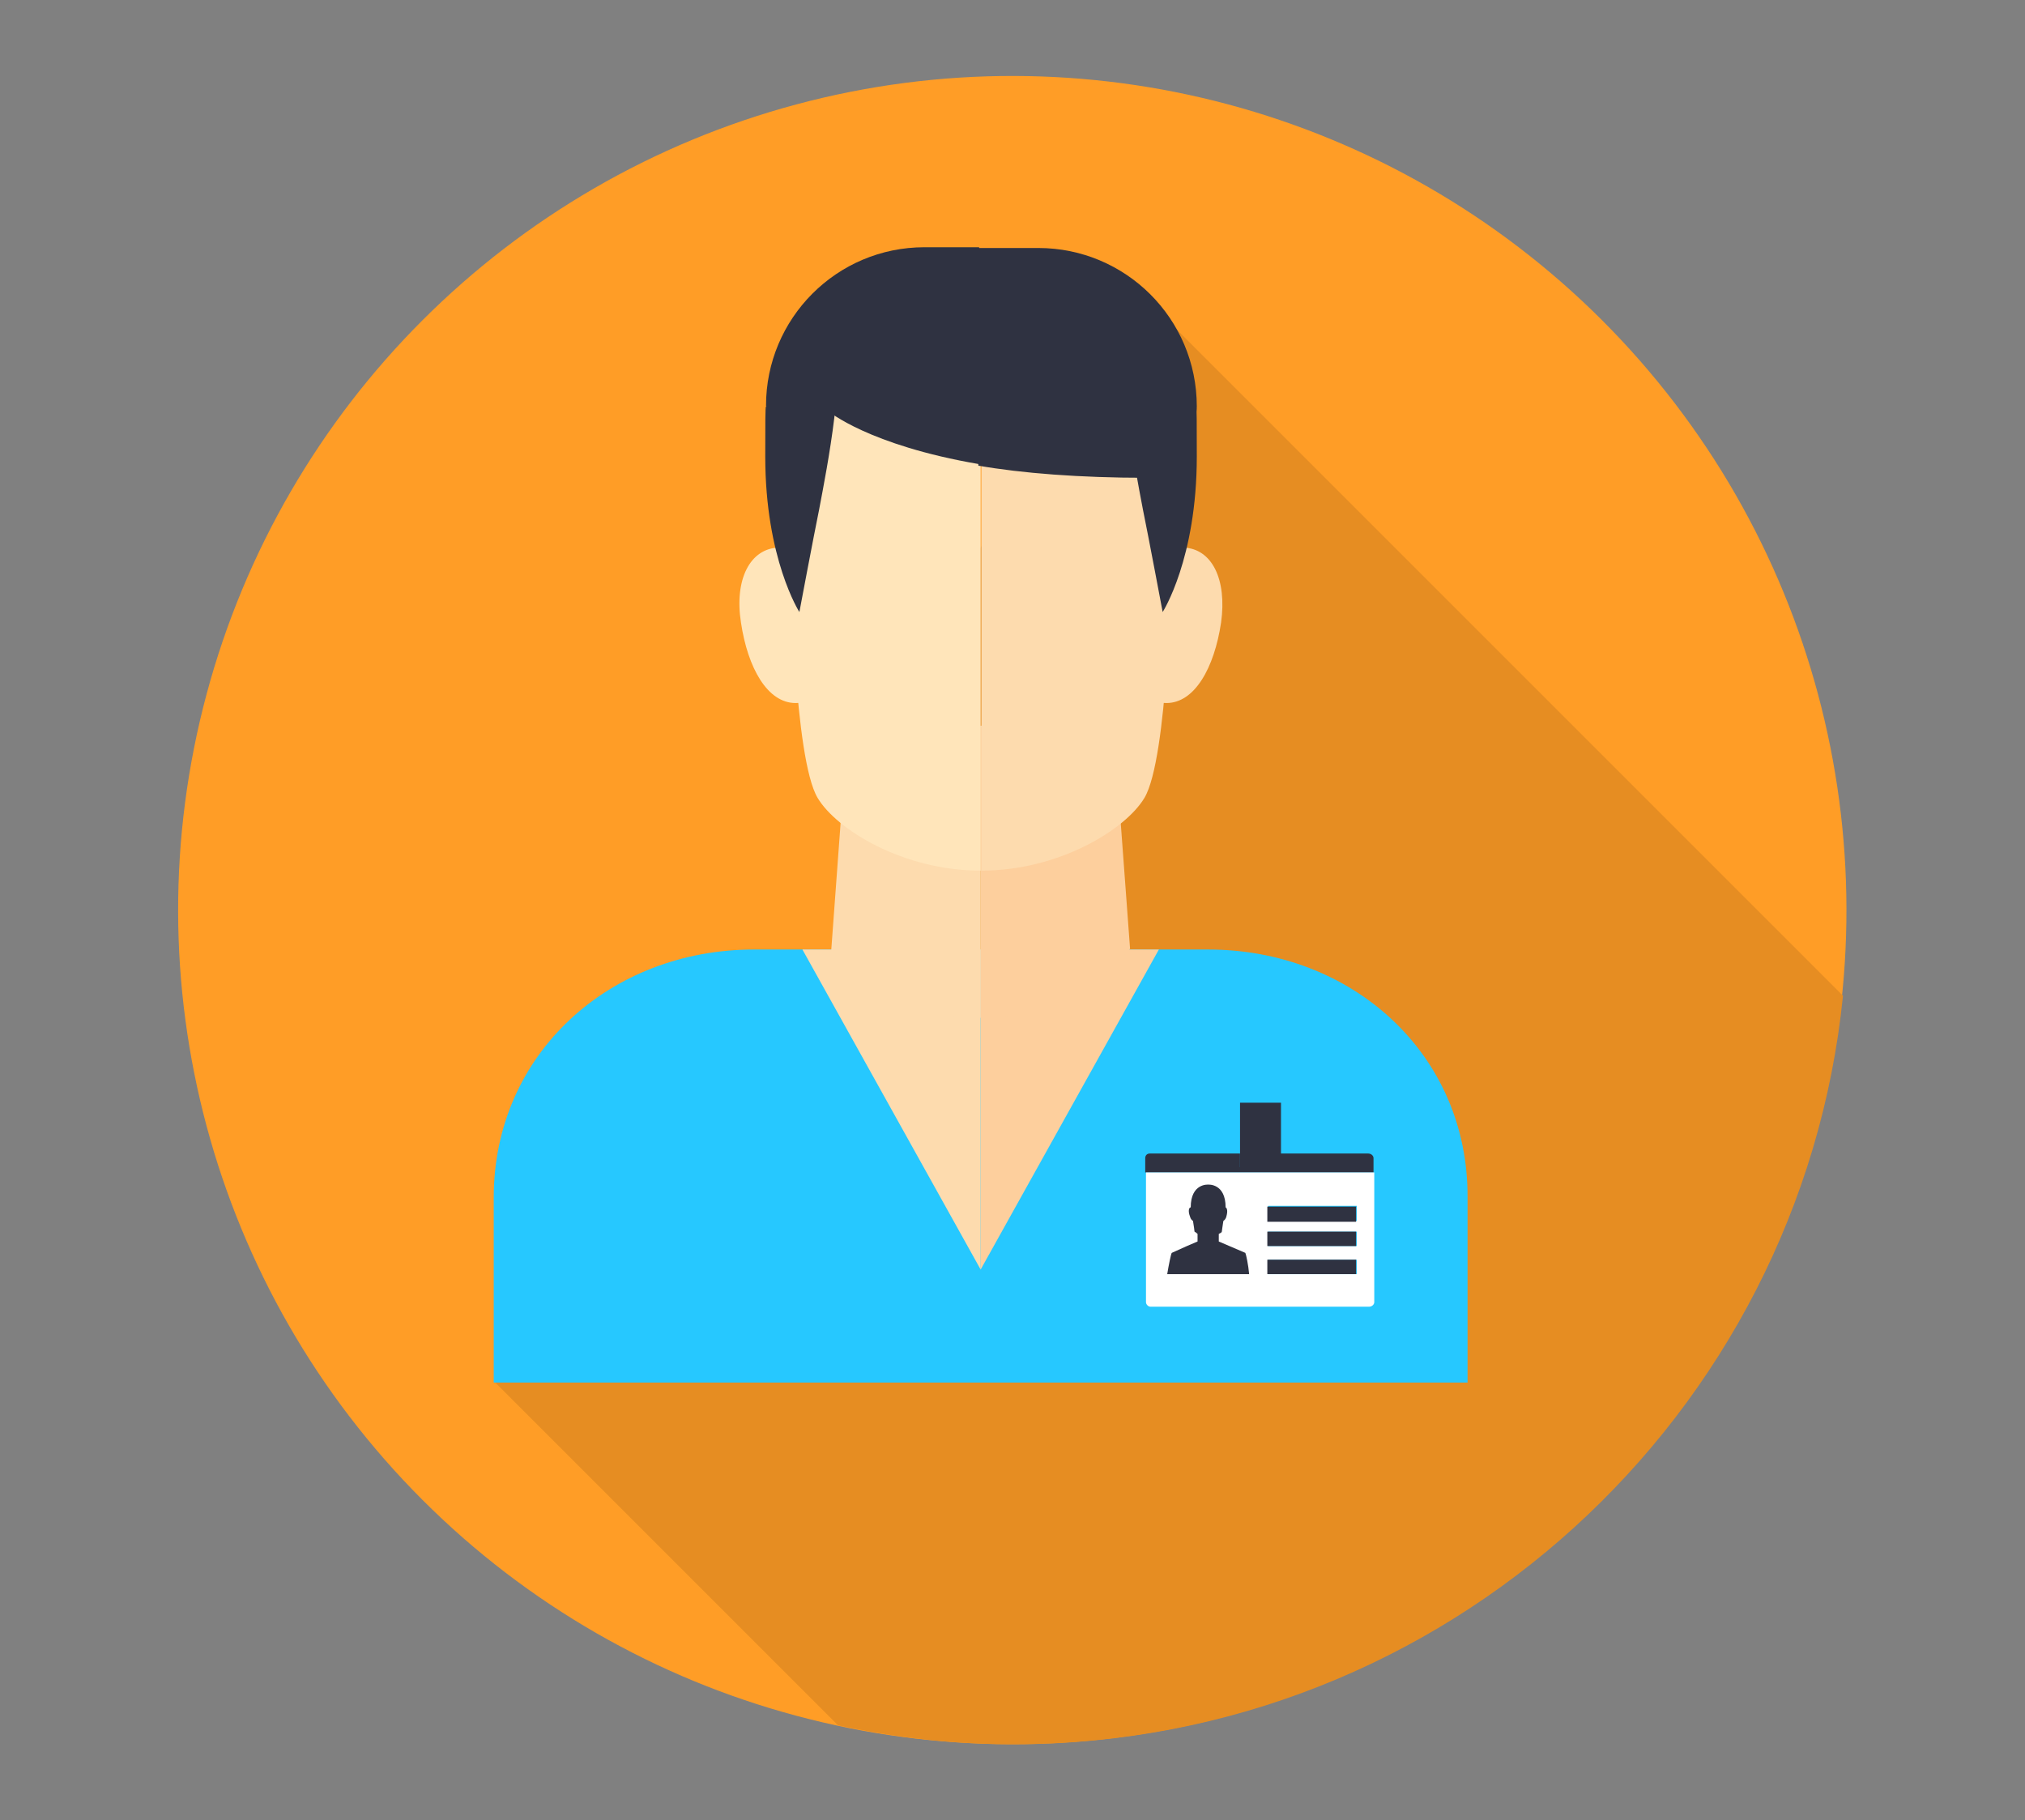
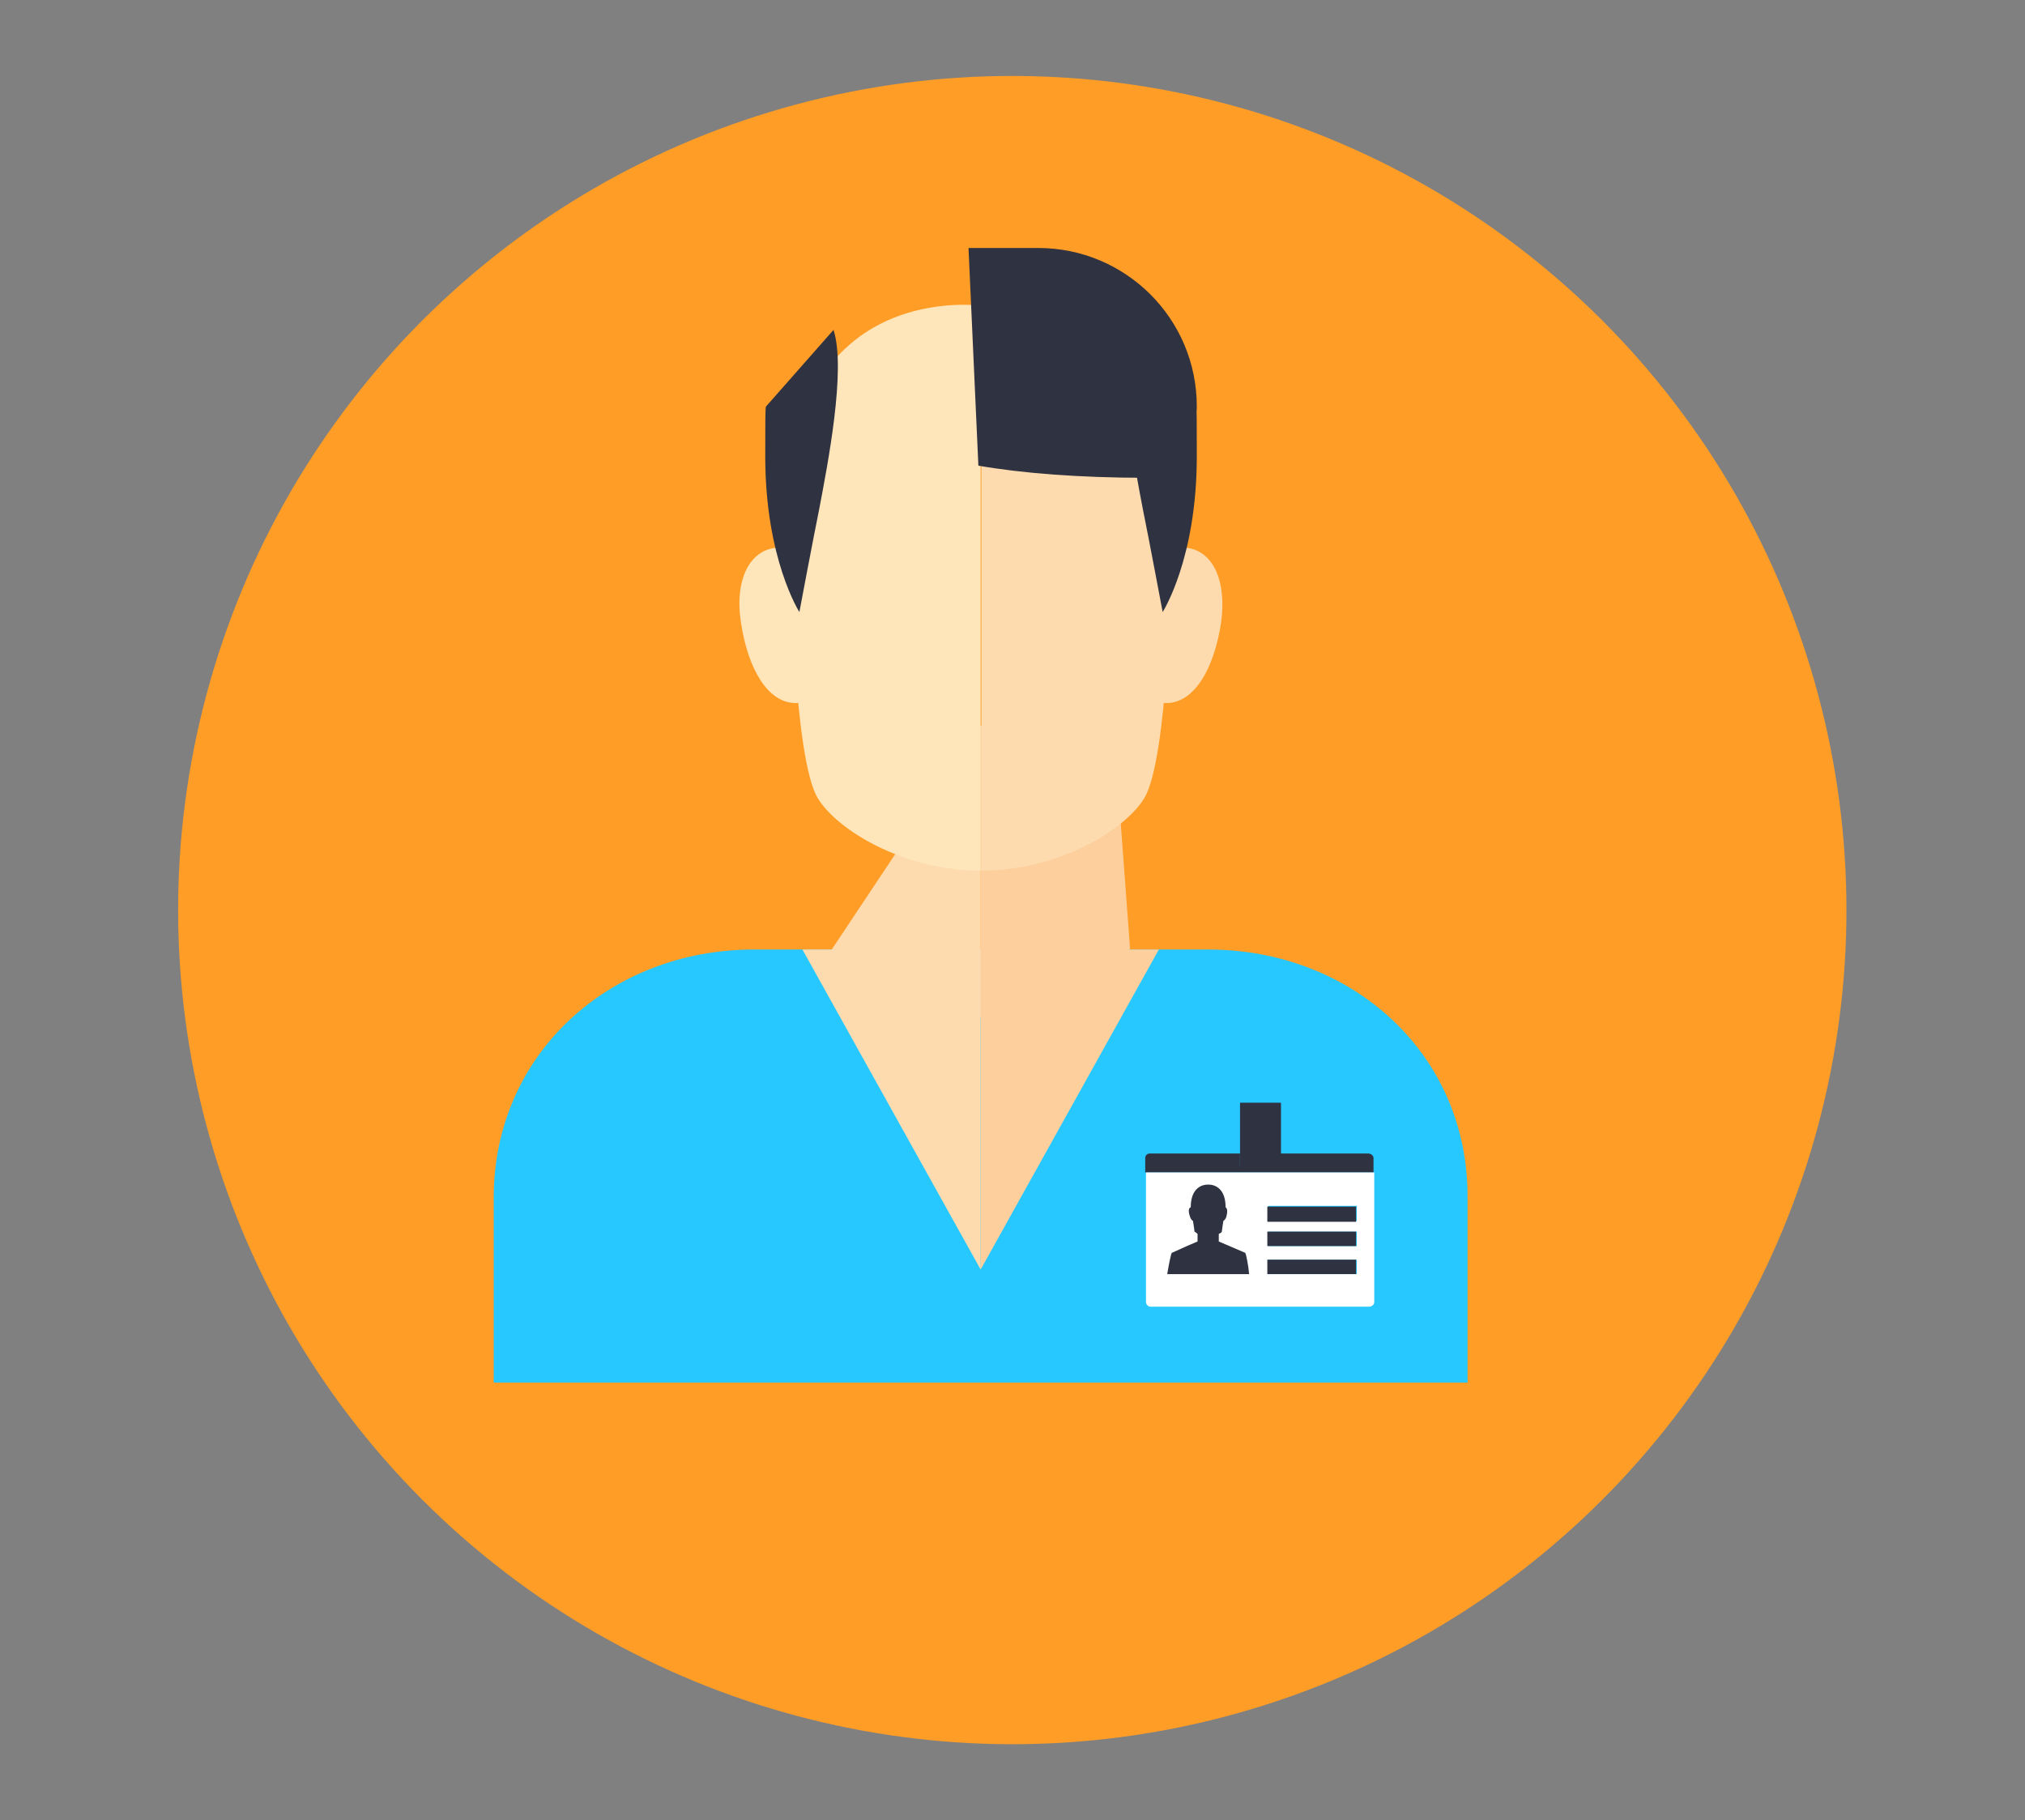
<svg xmlns="http://www.w3.org/2000/svg" version="1.1" id="_x2014_ŽÓť_x5F_1" x="0px" y="0px" viewBox="0 0 267 240" style="enable-background:new 0 0 267 240;" xml:space="preserve">
  <rect x="0" y="0" width="267" height="240" fill="#808080" stroke="none" />
  <style type="text/css">
	.st0{fill:#FF9D26;}
	.st1{fill:#E68D22;}
	.st2{fill:#26C8FF;}
	.st3{fill:#FDDBAE;}
	.st4{fill:#FDCF9D;}
	.st5{fill:#FFE5BA;}
	.st6{fill:#2F3241;}
	.st7{fill:#FFFFFF;}
</style>
  <g>
    <ellipse transform="matrix(0.707 -0.707 0.707 0.707 -45.752 129.546)" class="st0" cx="133.5" cy="120" rx="110" ry="110" />
-     <path class="st1" d="M243,131.3l-93.6-93.6l-30.3,52l4.7,44.5l-58.6,48l45.3,45.3c7.5,1.6,15.2,2.5,23.1,2.5   C190.5,230,237.4,186.7,243,131.3z" />
    <g>
      <path class="st2" d="M159.3,125.2h-29.9H99.4c-18.9,0-34.3,13.7-34.3,32.7v24.4h64.2h64.2v-24.4    C193.6,138.9,178.2,125.2,159.3,125.2z" />
      <g>
        <polygon class="st3" points="105.8,125.2 129.3,167.4 129.3,125.2    " />
      </g>
      <g>
        <polygon class="st4" points="152.8,125.2 129.3,167.4 129.3,125.2    " />
      </g>
      <path class="st4" d="M129.3,95.7L129.3,95.7v38.5l0,0c12.5,0,19.7-9.1,19.7-9.1l-2.4-32.4L129.3,95.7z" />
-       <path class="st3" d="M129.3,95.7L129.3,95.7l0,38.5h0c-12.5,0-19.7-8.9-19.7-8.9l2.4-32.6L129.3,95.7z" />
+       <path class="st3" d="M129.3,95.7L129.3,95.7l0,38.5h0c-12.5,0-19.7-8.9-19.7-8.9L129.3,95.7z" />
      <path class="st3" d="M154.4,75.4c0,0-0.4,24.6-3.5,29.8c-2.5,4.2-11.3,9.6-21.5,9.6V40.3C129.3,40.3,158.7,36.3,154.4,75.4z" />
      <path class="st3" d="M161,82.1c-0.9,6-3.5,10.6-7.2,10.6c-5.2,0-4.5-5.8-4.5-11.6c0-7.6,1.9-8.9,6.7-8.9    C159.8,72.3,161.8,76.4,161,82.1z" />
      <path class="st5" d="M104.3,75.4c0,0,0.4,24.6,3.5,29.8c2.5,4.2,11.3,9.6,21.5,9.6V40.3C129.3,40.3,100,36.3,104.3,75.4z" />
      <path class="st5" d="M97.7,82.1c0.9,6,3.5,10.6,7.2,10.6c5.2,0,4.5-5.8,4.5-11.6c0-7.6-1.9-8.9-6.7-8.9    C98.9,72.3,96.8,76.4,97.7,82.1z" />
      <g>
        <g>
          <path class="st6" d="M157.8,60.2c0,13.5-4.5,20.5-4.5,20.5s-1.9-10.1-2.6-13.5c-1.1-5.8-3.6-18.5-1.9-23.7l8.9,10      C157.8,53.4,157.8,55.9,157.8,60.2z" />
        </g>
        <g>
          <path class="st6" d="M100.9,60.2c0,13.5,4.5,20.5,4.5,20.5s1.9-10.1,2.6-13.5c1.1-5.8,3.6-18.5,1.9-23.7l-8.9,10.1      C100.9,53.6,100.9,55.9,100.9,60.2z" />
        </g>
        <path class="st6" d="M157.8,53.6c0-11.6-9.4-20.9-20.9-20.9h-9.2l1.3,28.7c5.7,1,13.4,1.6,22.1,1.6c6.9,0,6.6-8,6.6-8     C157.7,54.5,157.8,54,157.8,53.6z" />
-         <path class="st6" d="M121.9,32.6c-11.6,0-20.9,9.4-20.9,20.9c0,0.5,8.2,0.2,8.2,0.7c0,0,5.3,4.5,19.9,7V32.6H121.9z" />
      </g>
      <g>
        <path class="st6" d="M181.1,152.7c0-0.3-0.3-0.6-0.7-0.6h-11.6v1.8h-5.3v-1.8h-11.9c-0.4,0-0.6,0.3-0.6,0.6v1.9h30.1V152.7z" />
        <path class="st7" d="M151.1,154.6v17.1c0,0.3,0.3,0.6,0.6,0.6h28.8c0.4,0,0.7-0.3,0.7-0.6v-17.1H151.1z M178.9,168h-11.7v-1.9     h11.7V168z M178.9,164.3h-11.7v-1.9h11.7V164.3z M178.9,161h-11.7v-2h11.7V161z" />
      </g>
      <g>
        <g>
          <rect x="167.1" y="166.1" class="st6" width="11.7" height="1.9" />
          <rect x="167.1" y="162.4" class="st6" width="11.7" height="1.9" />
          <rect x="167.1" y="159.1" class="st6" width="11.7" height="2" />
          <g>
            <polygon class="st6" points="168.9,152.4 168.9,145.4 163.5,145.4 163.5,152.4 163.5,153.9 168.9,153.9      " />
          </g>
        </g>
      </g>
      <path class="st6" d="M164.2,165.2l-2.1-0.9l-0.7-0.3l0,0l-0.7-0.3l0,0v-1c0.2-0.1,0.4-0.2,0.4-0.3c0-0.1,0.1-0.7,0.2-1.4    c0.1-0.1,0.3-0.2,0.4-0.6c0.2-0.7,0.1-1.1-0.1-1.2l0,0c0-3.2-2.3-3-2.3-3s-2.3-0.2-2.3,3l0,0c-0.2,0-0.4,0.4-0.1,1.2    c0.1,0.4,0.3,0.5,0.4,0.6c0.1,0.6,0.2,1.3,0.2,1.4c0,0,0.2,0.1,0.4,0.3v1l-0.7,0.3l0,0l-0.7,0.3l-2,0.9c-0.1,0.1-0.4,1.6-0.6,2.8    h4.4h0.6h0.4h0.4l0,0v0h0.6h4.4C164.6,166.8,164.3,165.4,164.2,165.2z" />
    </g>
  </g>
</svg>